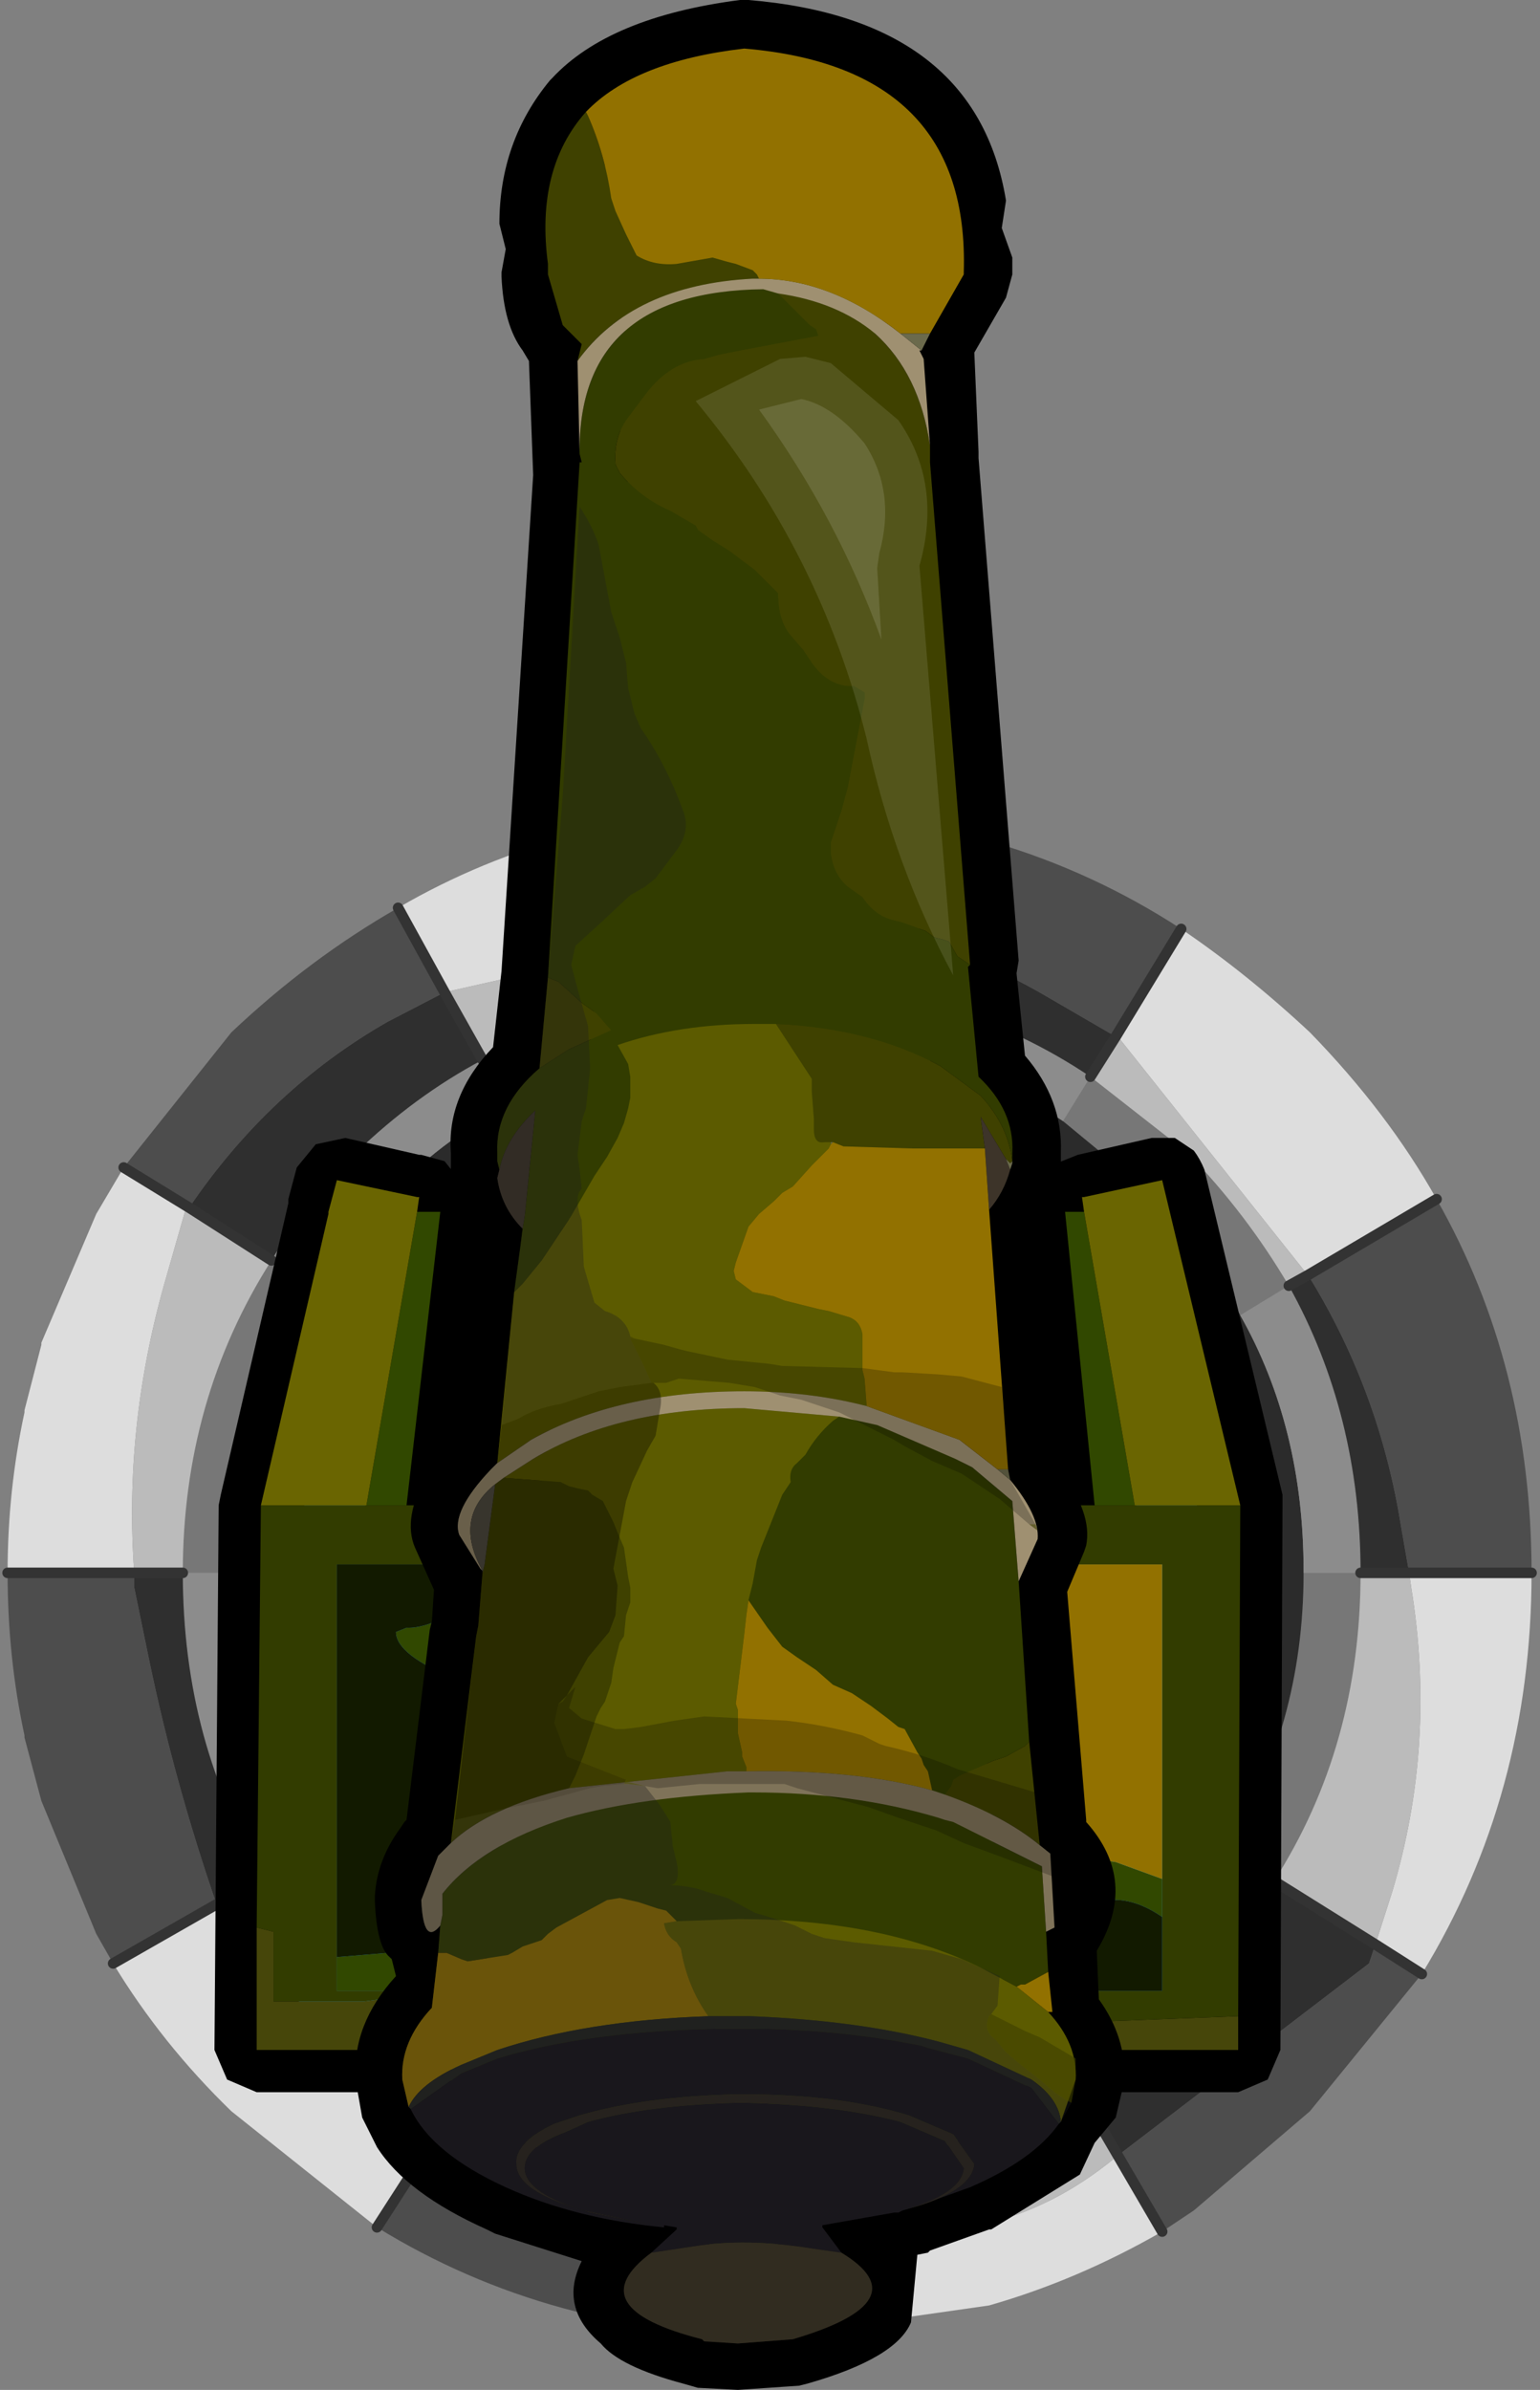
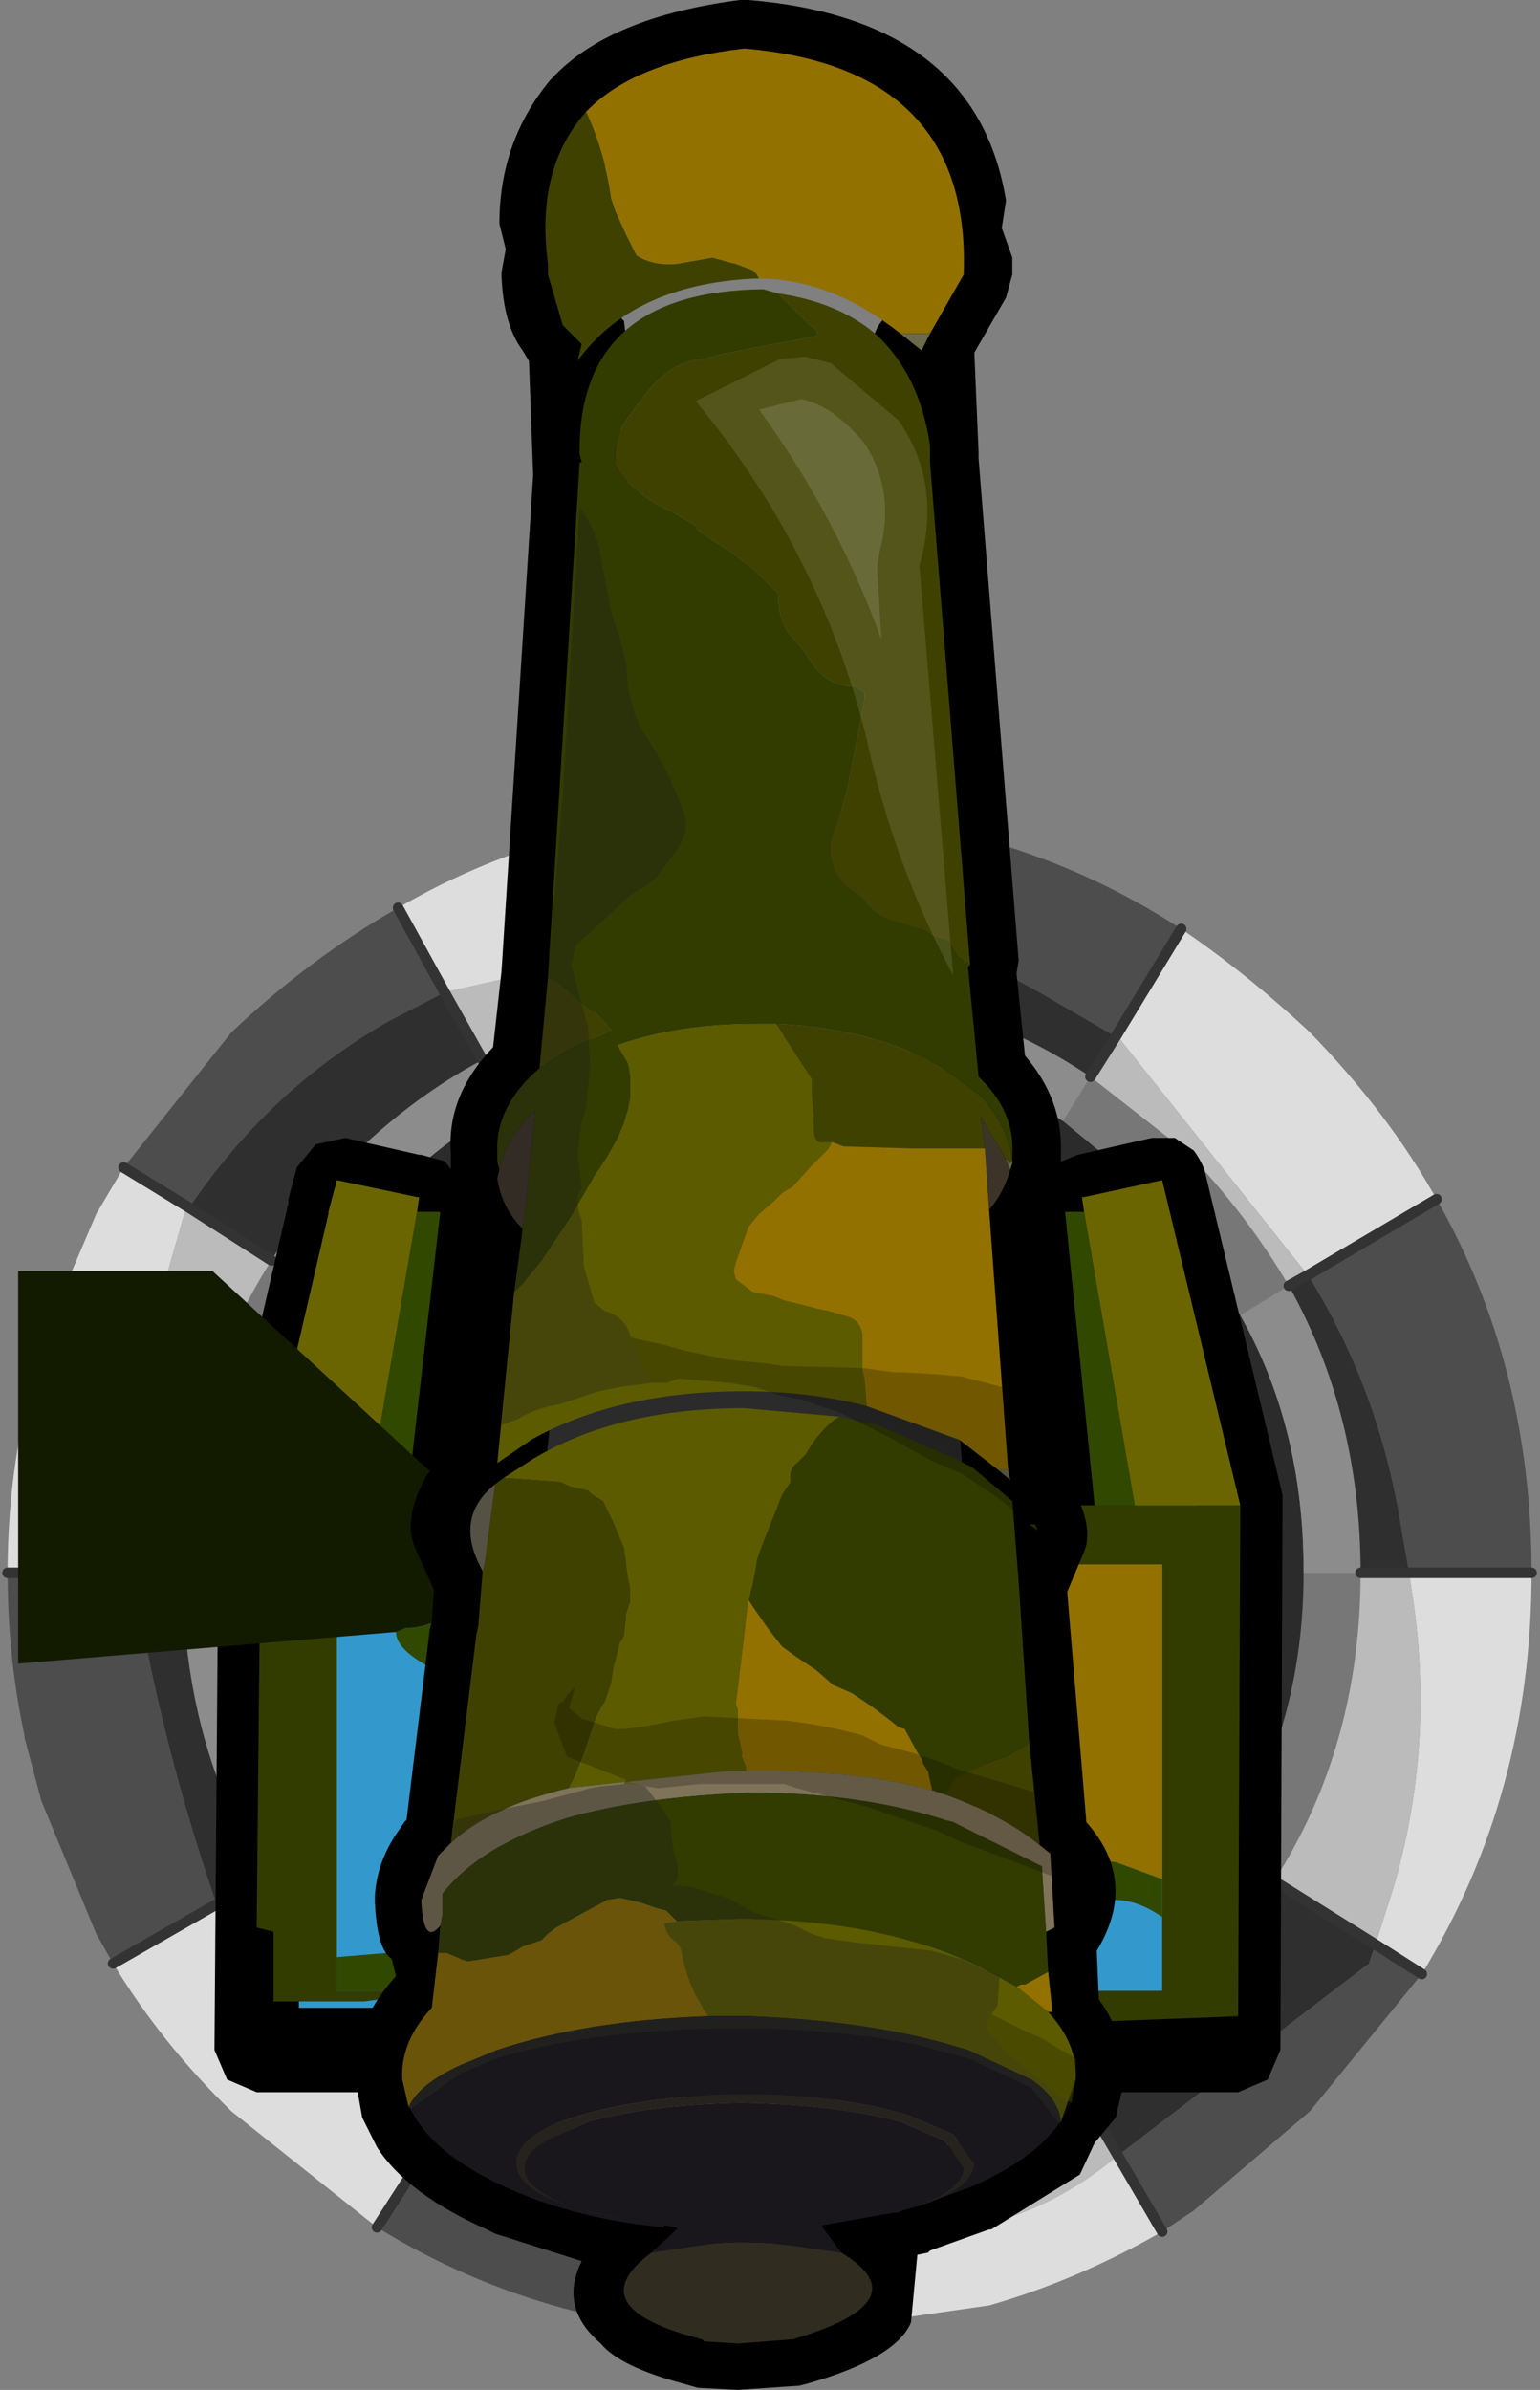
<svg xmlns="http://www.w3.org/2000/svg" xmlns:xlink="http://www.w3.org/1999/xlink" height="56.6" width="36.48">
  <rect width="100%" height="100%" fill="#808080" stroke="none" />
  <g transform="translate(18.13 37.3)">
    <use height="36.3" transform="translate(-18.05 -18.2)" width="36.3" xlink:href="#a" />
    <use height="34.55" transform="rotate(-90 10.025 32.325)" width="79.65" xlink:href="#b" />
    <use height="9.6" transform="matrix(3.188 0 0 2.292 -11.3 -10.45)" width="6.9" xlink:href="#c" />
  </g>
  <defs>
    <use height="36.3" width="36.3" xlink:href="#d" id="a" />
    <use height="34.55" width="79.65" xlink:href="#e" id="b" />
    <use height="25.3" transform="translate(23.05 9.25)" width="56.6" xlink:href="#f" id="e" />
    <use height="9.6" width="6.9" xlink:href="#g" id="c" />
    <g id="d">
      <path d="M8.8-1.95q5.3.1 9.45 2.8L16.7 3.4l-1.55-.9Q12.2.75 8.8.55v-2.5m15.5 9.2q2.25 3.95 2.25 8.85h-2.9l-.2-1.15q-.5-3.1-2.1-5.75l-.1-.15 3.05-1.8m-.35 18.35-2.65 3.25-2.75 2.35-.75.5-1.05-1.8 5.95-4.55.15-.45 1.1.7M8.8 34.15h-.3q-5.15 0-9.3-2.55l1.45-2.25.25.15 2.4 1.75 4.6.2.9-.4v3.1m-15.85-8.8-.4-.7-1.3-3.15-.4-1.5v-.05q-.4-1.85-.4-3.85h3v.35l.35 1.7q.6 2.9 1.6 5.8l-2.45 1.4M-6.8 6.5l2.55-3.2Q-2.4 1.55-.3.35l1.1 2-1.35.7q-2.8 1.6-4.7 4.4L-6.8 6.5" fill="#4d4d4d" fill-rule="evenodd" transform="translate(9.65 2.05)" />
      <path d="m2.4 5-.7-1.05q3.1-1.8 6.8-1.8h.3v1.2h-.3Q5.15 3.35 2.4 5m-5.7 3.7 1.05.7q-1.8 2.95-1.8 6.65v.05H-5.4q0-4.1 2.1-7.4m1 13.9 1.9 2.35L2.05 27l-.65 1.1-2.7-2.2-2.15-2.6 1.15-.7m11.1 6.05q3.4-.05 6.2-1.75l.7 1.2q-3.05 1.9-6.9 1.95v-1.4m10.5-5.95q1.85-2.95 1.85-6.6h1.35q0 4.1-2.05 7.3l-1.15-.7m.35-12.7q-.85-1.6-2.2-2.95l-2-1.65.65-1.05 2.3 1.8q1.4 1.45 2.4 3.15l-1.15.7" fill="#777" fill-rule="evenodd" transform="translate(9.65 2.05)" />
      <path d="M-2.25 9.4Q-1.5 8.15-.4 7.05.85 5.75 2.4 5q2.75-1.65 6.1-1.65h.3q3.65.05 6.65 2.05l2 1.65Q18.8 8.4 19.65 10q1.5 2.65 1.5 6.05v.05q0 3.65-1.85 6.6l-1.85 2.25L15 26.9q-2.8 1.7-6.2 1.75h-.3q-3.55 0-6.45-1.65L-.4 24.95l-1.9-2.35q-1.75-2.9-1.75-6.5v-.05q0-3.7 1.8-6.65" fill="#2b2b2b" fill-rule="evenodd" transform="translate(9.65 2.05)" />
      <path d="M2.4 5Q.85 5.75-.4 7.05q-1.1 1.1-1.85 2.35l-1.05-.7q.8-1.35 2-2.55 1.4-1.35 3-2.2L2.4 5m-6.45 11.1q0 3.6 1.75 6.5l-1.15.7q-1.95-3.15-1.95-7.2h1.35M2.05 27q2.9 1.65 6.45 1.65h.3v1.4h-.3q-3.95 0-7.1-1.95l.65-1.1M15 26.9l2.45-1.95 1.85-2.25 1.15.7-2.05 2.5-2.7 2.2-.7-1.2m6.15-10.8v-.05q0-3.4-1.5-6.05l1.15-.7q1.7 3.05 1.7 6.8h-1.35m-5.7-10.7q-3-2-6.65-2.05v-1.2q4.1.05 7.3 2.2l-.65 1.05" fill="#8c8c8c" fill-rule="evenodd" transform="translate(9.65 2.05)" />
      <path d="M-.3.35q3.95-2.3 8.8-2.3h.3v2.5l-8 1.8-1.1-2m18.55.5Q19.8 1.9 21.3 3.3q1.85 1.9 3 3.95l-3.05 1.8-4.5-5.65h-.05L18.25.85m8.3 15.25q0 5.25-2.6 9.5l-1.1-.7.4-1.25q1.05-3.5.45-7.2l-.05-.35h2.9M17.8 31.7q-2 1.15-4.1 1.75l-4.9.7v-3.1l1 .35q3.75 1 6.7-1.3l.25-.2 1.05 1.8m-18.6-.1-3.45-2.75q-1.65-1.6-2.8-3.5l2.45-1.4.15.45.9 1.35q1.7 2.25 4.2 3.6L-.8 31.6m-8.75-15.5q0-1.95.4-3.8v-.05l.4-1.55v-.05l1.3-3.05.65-1.1 1.55.95-.1.1-.5 1.75q-.95 3.4-.7 6.8h-3" fill="#ddd" fill-rule="evenodd" transform="translate(9.65 2.05)" />
      <path d="M1.7 3.95q-1.6.85-3 2.2-1.2 1.2-2 2.55l-1.95-1.25q1.9-2.8 4.7-4.4l1.35-.7.9 1.6m7.1-1.8V.55q3.4.2 6.35 1.95l1.55.9-.6.95q-3.2-2.15-7.3-2.2M-6.55 16.1h1.15q0 4.05 1.95 7.2l-1.15.65q-1-2.9-1.6-5.8l-.35-1.7v-.35m27.8-7.05.1.15q1.6 2.65 2.1 5.75l.2 1.15H22.5q0-3.75-1.7-6.8l.45-.25M15.7 28.1l2.7-2.2 2.05-2.5 2.4 1.5-.15.45-5.95 4.55-1.05-1.8m-6.9 1.95v1l-.9.4-4.6-.2L.9 29.5l-.25-.15.75-1.25q3.15 1.95 7.1 1.95h.3" fill="#2f2f2f" fill-rule="evenodd" transform="translate(9.65 2.05)" />
      <path d="m.8 2.35 8-1.8v1.6h-.3q-3.7 0-6.8 1.8l-.9-1.6M-6.55 16.1q-.25-3.4.7-6.8l.5-1.75.1-.1L-3.3 8.7q-2.1 3.3-2.1 7.4h-1.15m1.95 7.85 1.15-.65 2.15 2.6 2.7 2.2-.75 1.25q-2.5-1.35-4.2-3.6l-.9-1.35-.15-.45m25.85-14.9-.45.25q-1-1.7-2.4-3.15l-2.3-1.8.6-.95h.05l4.5 5.65m1.25 7.05h1.15l.05.35q.6 3.7-.45 7.2l-.4 1.25-2.4-1.5q2.05-3.2 2.05-7.3m-5.75 13.8-.25.2q-2.95 2.3-6.7 1.3l-1-.35v-1q3.85-.05 6.9-1.95l1.05 1.8" fill="#bbb" fill-rule="evenodd" transform="translate(9.65 2.05)" />
      <path d="m9.35 2.4 1.1 2 .9 1.6m7.1-3.4V.1M4.4 9.5l-1.55-.95m3.5 2.2L4.4 9.5m14.05-5.3V2.6m7.9 2.85L27.9 2.9M3.1 18.15h-3m4.15 0H3.1M5.05 26l1.15-.65M5.05 26 2.6 27.4M33.95 9.3l-3.05 1.8-.45.25m2.85 6.8h2.9m-4.05 0h1.15m-.8 8.8 1.1.7m-7.25-22.2-.6.95m1.7 27.35-1.05-1.8-1.05-1.8m-6.9 2.95v3.1m0-4.1v1m-8.15-1.7-1.45 2.25m2.2-3.5-.75 1.25m22.2-4.45-2.4-1.5" fill="none" stroke="#333" stroke-linecap="round" stroke-linejoin="round" stroke-width=".25" />
    </g>
    <g id="f" fill-rule="evenodd">
      <path d="m-.95-8.3-6.25-.75-.55.1-.45.4-.15.5v16.3l.15.55.4.35.55.1 6.3-.6.05.2.2.1.3.05-7.05 1.7-11.8-.05V-10.6l11.8.1L-.8-8.95l-.15.65" fill="#39c" transform="translate(28.3 12.6)" />
      <path d="M.95-7.75v.05l-.15.55-.25.2-.1.25-.4.35-.55.1-5.85-.65V7.15l5.85-.6.55.1.4.4.05.1.25.2.2.5.4 1.75v.55l-.3.45q-.2.15-.45.25l-7.7 1.85h-.25l-12.9-.05-.7-.3-.3-.7V-11.6l.3-.7.7-.3 12.9.1.25.05 6.9 1.6h.1l.75.2.55.45.15.7-.4 1.75m-1.9-.55.15-.65-6.65-1.55-11.8-.1v21.25l11.8.05L-.4 9l-.3-.05-.2-.1-.05-.2-6.3.6-.55-.1-.4-.35-.15-.55v-16.3l.15-.5.45-.4.55-.1 6.25.75" transform="translate(28.3 12.6)" />
-       <path d="M-18.85-7.25v3l-.6 9.3-.15 2.7.15 3.9h-.8V-11.6h2.9l-.1.4h-1.65v2.15l.25 1.8" fill="#46460a" transform="translate(28.3 12.6)" />
      <path d="M-18.05-9.7h-.8V-7.25l-.25-1.8v-2.15h1.65l.1-.4 10 .1v23.2l-12.1-.05-.15-3.9.15-2.7.6-9.3V9.85h10.1V-9.7h-9.3" fill="#323c00" transform="translate(28.3 12.6)" />
      <path d="m-18.05-9.7.75 8.95q.4 4.1 2.3 4.1 1.05 0 2.3-5.8 1.25-5.85 2.35-5.85l.1.25q-.05.8 1.5 2.95v.1L-9-5.3l-.55-.1Q-11-5.4-11.4.25q-.45 5.6-1.25 5.6l-.9-.2-.65-.25q-.95 0-1.25 1.1l-.35 2.25-.4 1.1h-.9q.35-.5.4-1l.05-1.55q0-3.15-.8-3.15-.45 0-.75.65l-.5 1.3-.15-.2V-9.7h.8M-.4-7.8v.55l-6.95-.8V-9L-.4-7.8M-7.35 8.25l6.95-.7V8l-6.95 1.2v-.95" fill="#314800" transform="translate(28.3 12.6)" />
      <path d="m-7.35-11.5 6.9 1.6h.05l.75.2-.4 1.9v.05L-.4-7.8-7.35-9v-2.5M-.4 8l.35-.05V8l.4 1.85-7.7 1.85V9.2L-.4 8" fill="#6a6501" transform="translate(28.3 12.6)" />
      <path d="m-16.2 9.85.4-1.1.35-2.25q.3-1.1 1.25-1.1l.65.25.9.2q.8 0 1.25-5.6.4-5.65 1.85-5.65l.55.1.25.3V9.85h-7.45" fill="#927100" transform="translate(28.3 12.6)" />
-       <path d="M-8.75-5.1q-1.55-2.15-1.5-2.95l-.1-.25q-1.1 0-2.35 5.85-1.25 5.8-2.3 5.8-1.9 0-2.3-4.1l-.75-8.95h9.3v4.6m-10.1 11 .15.2.5-1.3q.3-.65.75-.65.8 0 .8 3.15l-.05 1.55q-.05.5-.4 1h-1.75V5.9" fill="#121a00" transform="translate(28.3 12.6)" />
-       <path d="M5.05-3.55 17-2.8h.7-.15l.5-.15.4-.3.95.3.1.05.4.1.8-.1.45-.45.15-.1.5-.1h.1l.3-.05.3-.15.5.15q1.15-.05 1.95.65.8.95 1.1 2.95v.05q-.35 3.35-2.9 3.9l-.45.2-.5-.1h-.1l-1.25-.7-.05-.05q-.35-.35-.8-.3l-.6.15-.1.05-1.2.1-.35-.05h-.5l-11.6.9H5.3l-2.6.25q-.45 0-.7.35-.45.4-.95.45H.9l-.5-.3-.4-.2-.45-.05-5.8.45q-.45 0-.7.35h-.25l-.65.2-.15.15-.5-.25q-.35-.25-.75-.2l-6.25.5-.5.2-.4.35-.1.1-.05-.05-.35-.3-.65-.15-1.45.1-.3-.05q-.5-.05-.8.3l-.75.35h-.1l-.05-.05-.4-.05-.15-.25-.85-1.3-.05-.2-.05-.05-.35-1-.05-.2-.05-.2-.05-.15-.25-1.55q-.1-.45-.4-.75-.3-.3-.75-.25h-.2q-.65.05-1.2.7l-.15-.45-.1-1.15v-.4l.05-.15.25-.85.25.05.2.35q.3.35.75.4l.85-.25q.35-.35.4-.8.15-1.9.85-3.35l.05-.15q.55-1.2 1.25-1.55L-21-7H-20.85q.4 0 .85.4.3.3.8.3l.5-.15q.3.3.75.3l.5.05.7-.15.3-.2v-.05l.1.1.15.15.05.05q.25.25.65.35l4.85.6.35.05 1.3.1h.1q.45 0 .8-.35l.1-.05.05-.05.1-.25.1.1v.1l.4.15.2.3q.3.35.75.4l4 .4 1.05.1.15.05h.75L0-4.5l.4-.25.2.05.35-.05h.1q.6 0 1.1.6l.35.25.45.15 2.05.2h.05" fill="#323c00" transform="translate(28.3 12.6)" />
+       <path d="M-8.75-5.1q-1.55-2.15-1.5-2.95l-.1-.25l-.75-8.95h9.3v4.6m-10.1 11 .15.2.5-1.3q.3-.65.75-.65.8 0 .8 3.15l-.05 1.55q-.05.5-.4 1h-1.75V5.9" fill="#121a00" transform="translate(28.3 12.6)" />
      <path d="M.8-7H1q1.35-.1 2.5 1l1.8.2 11.75.75 2.7-.1.25-.15q.6-.45 1.75-.5h.1l.55.1.6-.15q1.95 0 3.4 1.2l.05.05Q27.9-3.25 28.3-.15v.2q-.45 5.4-4.75 6.1l-.65-.1-.7.25H21.8l-.55-.15-1.3-.75-2.35.1h-.15l-11.9.95-.3-.05-1.95.2q-1.05.9-2.3.85H.75L.4 7.4l-.15-.05H.3q-.55-.15-.95-.45l-5.4.45-.3-.05-.2.15q-1 .75-1.75.6L-8.45 8l-.95-.4-5.4.45h-.05q-1.4 1.25-3.05.25l-1.15.05q-.9.65-1.9.6H-21l-.85-.2-.6-.5-.75-.35-1.3-2.1v-.05l-.5-1.4-.05-.05-.05-.25-1.6-.15q-.85-.35-1.45-2.45l-.05-.2-.1-1.45.05-.95.1-.35q.4-1.5.95-1.95.85-1 1.95-.45l.65-2.05.1-.2q.85-1.9 1.95-2.6l.7-.35.85-.15h.05q1.3-.1 2.45.95l.4-.1.05-.05q.25-.3 1.3-.35h.15q.85.05 1.6.6l.15.1.05.05 4.5.55.2.05.75.05 1-.45q.7-.3 1.75.3l.45.55 3.95.4 1.05.15Q-.55-6.9.25-7H.8m4.25 3.45H5l-2.05-.2-.45-.15-.35-.25q-.5-.6-1.1-.6h-.1L.6-4.7l-.2-.05-.4.25-.45.3h-.75l-.15-.05-1.05-.1-4-.4q-.45-.05-.75-.4l-.2-.3-.4-.15v-.1l-.1-.1-.1.25-.05.05-.1.05q-.35.35-.8.35H-9l-1.3-.1-.35-.05-4.85-.6q-.4-.1-.65-.35l-.05-.05-.15-.15-.1-.1v.05l-.3.2-.7.15-.5-.05q-.45 0-.75-.3l-.5.15q-.5 0-.8-.3-.45-.4-.85-.4H-21l-.15.1q-.7.35-1.25 1.55l-.05.15q-.7 1.45-.85 3.35-.05.45-.4.8l-.85.25q-.45-.05-.75-.4l-.2-.35-.25-.05-.25.85-.05.15v.4l.1 1.15.15.45q.55-.65 1.2-.7h.2q.45-.05.75.25t.4.75l.25 1.55.05.15.05.2.05.2.35 1 .05.05.05.2.85 1.3.15.25.4.05.05.05h.1l.75-.35q.3-.35.8-.3l.3.05 1.45-.1.65.15.35.3.05.05.1-.1.4-.35.5-.2 6.25-.5q.4-.05.75.2l.5.25.15-.15.65-.2h.25q.25-.35.7-.35l5.8-.45.45.05.4.2.5.3h.15q.5-.05.95-.45.25-.35.7-.35l2.6-.25h.35l11.6-.9h.5l.35.05 1.2-.1.1-.05L20 3q.45-.05.8.3l.05.05 1.25.7h.1l.5.1.45-.2q2.55-.55 2.9-3.9V0q-.3-2-1.1-2.95-.8-.7-1.95-.65l-.5-.15-.3.15-.3.05h-.1l-.5.1-.15.1-.45.45-.8.1-.4-.1-.1-.05-.95-.3-.4.3-.5.15h.15-.7L5.05-3.55m-32.2 1.45.05-.05-.05.05" transform="translate(28.3 12.6)" />
      <path d="m5.15-4.7-.1.25-.5.55-.25.35-.4.35-.45-1L3-4.9l2.15.2M4.05.7q-.1 2.25-1 3.9l-.7.95q-.7.65-1.55.75l-.05-.05.1-.1 1-.6-.75.1v-1.7l.05-1.65.1-.25v-.2q-.05-.25.3-.25h.25l.65-.05h.3L4.05.7m1.4 4.6.2-.3.35-.2.05-.15.05-.2.15-.2.2-.55.05-.2q.1-.45.55-.75l.25-.35q.3-.35.8-.4h.25l.3.1.45.15.55.15 2.1.4h.15l.15-.25V2.4q.05-.5.55-.85l.3-.2.35-.3q.35-.3 1-.3L14.7.3l.1-.1.45-.6.25-.4.25-.35.1-.05.35-.6q.3-.7.9-1.2l.2-.1q.6-.05 1.05.25l.6.45q.8.6.85 1.4l.1.35.1.5.35 1.85.15-.05.1-.15.75-.75q-.2 1.4-.95 2.3-.95 1.05-2.65 1.3h-.4l-11.9.95M19.75-4l.4.1.45-.45 1.2-.35h.25q2.25-.3 3.6.9l-.1.05q-.9.4-1.95.55l-.3.1-.55.25-.5.25q-.25.4-.2.95l.15.85-.1.35-.05.2-.15.4-.1.1-.1.05V.15Q21.55-2.7 19.75-4m-32.7 10.7-2.45.25q.7-.85 1.2-2.25l.2.15.15.05.1.15.35.8.1.3.25.45.1.1M-15.35-7l4.9.6.25.05 1.25.1.2.05 1.9.25.15.2-.1 1.35-.1.2-.05.2-.05.25-.1.1-.15.25-.5.25-.25.1-.35.15-.7.1-.25.05h-.35l-.3-.1-.5-.05-.15-.1-.6-.15-.35-.05-.45-.15-.15-.1-.2-.1-.9-.3-.5-.2-.3-.15q-.45-1.9-1.3-2.8" fill="#3f4100" transform="translate(28.3 12.6)" />
      <path d="m3-4.9.45.7.45 1 .4-.35.25-.35.5-.55.1-.25 12.2.75v.05l.2-.05Q21.4-4 21.45.4l-.1.35-.75.75-.1.15-.15.05L20-.15l-.1-.5-.1-.35q-.05-.8-.85-1.4l-.6-.45q-.45-.3-1.05-.25l-.2.1q-.6.5-.9 1.2l-.35.6-.1.05-.25.35-.25.4-.45.6-.1.1-.45.45q-.65 0-1 .3l-.35.3-.3.2q-.5.35-.55.85v.15l-.15.25h-.15l-2.1-.4-.55-.15-.45-.15-.3-.1H8.1q-.5.05-.8.4l-.25.35q-.45.3-.55.75l-.05.2-.2.55-.15.2-.05.2L6 4.8l-.35.2-.2.3-.05-.05-2.6.25q-.8.85-1.8.8H.8q.85-.1 1.55-.75l.7-.95q.9-1.65 1-3.9V.2q0-1.8-.5-3.25l-.45.25-.3.05h-.5l-.25-.05-.35-.1-.35-.15L.9-3.3l-.45-.3-.95-.55-.3-.2-.75-.5-.55-.45-.2-.2 1.1.15.4.05.3.05L2-5q-.65-.7-1.4-.85l.2-.05H1q1.1-.05 2 1M-9.15 6.45l-3.8.25-.1-.1-.25-.45-.1-.3-.35-.8-.1-.15-.15-.05-.2-.15.1-.3.45-.1.15-.1.15-.05.15-.1.55-.3.05-.15.2-.25.15-.2.15-.2.3-.45.2-.45.35-.4.3-.45.25-.35.45-.35.65-.45.4.1.55.1.3.1.25.1 1 .4.15.1.15.1q.3-.05.45.15l.2.2q.45.25.8.65l.1.15-.2.9-.8 1.85-.2.4-.8.95-1.9.15m-8.3.65-.95.05-.3-.55v-.1l-.05-.1.45-.85q1.15-2.35 1.15-5.75l-.05-1.45.2-.2.05-.05.05-.2.15-.45.1-.45-.05-.3-.65-1.2-.15-.2-.15-.15-.15-.45-.15-.25-.05-.1-.15-.95.05-.15.15-.35v-.2l.65.05.25.05h.5q1.15.9 1.8 2.95.5 1.75.6 4.3v.1q0 2.4-.6 4.4l-.05.15-.05.2L-15.9 7l-1.55.1" fill="#323c00" transform="translate(28.3 12.6)" />
      <path d="M.6-5.85Q1.35-5.7 2-5l-2.5-.25-.3-.05q.5-.5 1.2-.6l.2.05m.5 11.5.75-.1-1 .6-.25.1q-.55-.15-.95-.5l1.45-.1" fill="#3d3429" transform="translate(28.3 12.6)" />
      <path d="m-2.3-5.5.2.2.55.45.75.5.3.2.95.55.45.3.45.25.35.15.35.1.25.05h.5l.3-.05.45-.25q.5 1.45.5 3.25v.5l-1.3.85h-.3l-.65.05h-.25q-.35 0-.3.25V2H1.2l-.1-.05-.4-.4-.5-.45L.05.85l-.2-.2-.3-.35-.3-.25-.85-.3-.2-.05-.2.05-.3.4-.1.5-.1.25-.2.8-.05.25-.15.5q-.1.25-.4.3h-.85l-.2.05-.65.05q.35-1.35.35-2.9 0-3-1.15-5.05l-.55-.8 4.05.4M-19.35 7.15q-.75.7-1.6.65l-1-.35q.55-.05 1-.7l.7-1.5.2-.7q.5-1.9.6-4.45v-1q.7-.5 1.6-.65l.15-.1q.15-.25.45-.3l.05.3.05 1.45q0 3.4-1.15 5.75l-.45.85-.6.75m5.3-11.35.3.15.5.2.9.3.2.1.15.1.45.15.35.05.6.15.15.1.5.05.3.1h.35l.25-.05.7-.1.35-.15.25-.1.5-.25.15-.25.1-.1.05-.25.05-.2.1-.2.1-1.35.45.7q1.2 2 1.2 5l-.2 2.25-.1-.15q-.35-.4-.8-.65l-.2-.2q-.15-.2-.45-.15l-.15-.1-.15-.1-1-.4-.25-.1-.3-.1-.55-.1-.4-.1-.35-.05-.45-.05-1.65-.2-.15.05h-.55l-.45.1h-.1l-.25.1h-.1v-.45l-.4-3.75" fill="#5c5b00" transform="translate(28.3 12.6)" />
-       <path d="m21.35.75.1-.35q-.05-4.4-3.9-4.35l2.2-.05q1.8 1.3 1.95 4.15V.3q0 1.7-1.3 3.35l-.4.5V4.1l-.2.1-2.05.15q1.7-.25 2.65-1.3.75-.9.95-2.3m-28.1 5.5q-.85.7-1.4.65l-1-.45 1.9-.15.8-.95.2-.4.8-1.85.2-.9.2-2.25q0-3-1.2-5l-.45-.7-.15-.2q-.8-1-2.05-.3l.05-.05.8-.5q.55-.2 1.55.75l.15.15.55.8q1.15 2.05 1.15 5.05 0 1.55-.35 2.9l-.8 2.2-.7.9-.25.3" fill="#9f9071" transform="translate(28.3 12.6)" />
      <path d="m21.7.3.1-.05.1-.1.15-.4.05-.2.1-.35-.15-.85q-.05-.55.2-.95l.5-.25.55-.25.3-.1q1.05-.15 1.95-.55l.1-.05q1.2 1.15 1.5 3.75-.45 5.35-5.3 5.2h-.05l-1.4-.8V3.65Q21.7 2 21.7.3M-5 2.85l.65-.05.2-.05h.85q.3-.05.4-.3l.15-.5.05-.25.2-.8.1-.25.1-.5.3-.4.2-.05.2.05.85.3.3.25.3.35.2.2.15.25.5.45.4.4.1.05.05.05-.1.25-.05 1.65v1.7l-1.45.1-6.15.45v-.25l.7-.9.8-2.2m-13.4 4.3-.95.1v-.1l.6-.75.05.1v.1l.3.55M-21.6-8l.65-.15q.9-.05 1.7.7l1.3.15v.2l-.15.35-.05.15.15.95.05.1.15.25.15.45.15.15.15.2.65 1.2.05.3-.1.45-.15.45-.05.2-.05.05-.2.2-.05-.3q-.3.05-.45.3l-.15.1q-.9.15-1.6.65-.1-2.9-.8-5l-.35-.85q-.45-1-1-1.25m7.95 8h.1l.25-.1h.1l.45-.1h.55l.15-.05 1.65.2.45.05.35.05-.65.45-.45.35-.25.35-.3.45-.35.4-.2.45-.3.45-.15.2-.15.2-.2.25-.05.15-.55.3-.15.1-.15.05-.15.1-.45.1q.5-1.8.45-4.4" fill="#927100" transform="translate(28.3 12.6)" />
      <path d="m20.4 4.35-.4-.2.4-.5V4.35M1.2 2h.05v.05L1.2 2M.85 6.15l-.1.1.05.05H.75L.6 6.25l.25-.1m-7.35.05-.25.05.25-.3v.25" fill="#6b6a4c" transform="translate(28.3 12.6)" />
      <path d="M-21.95 7.45-22 7.4l.85-.65.7-1.5.25-.95.05-.15q.35-1.7.4-3.7V-.7q-.05-3.05-.7-5.2l-.35-.85-.85-1.2.05-.05q.55.25 1 1.25l.35.85q.7 2.1.8 5v1q-.1 2.55-.6 4.45l-.2.7-.7 1.5q-.45.65-1 .7" fill="#212320" transform="translate(28.3 12.6)" />
      <path d="M-22 7.4q-.85-.6-1.5-2.1l-.45-1.25q.4 1.3 1 1.35l.7-.5.45-1.05q.5-1.65.5-3.9v-.2q-.05-2.15-.5-3.7l-.2-.6q-.45-.95-.95-.9-.65 0-1.1 1.6l-.35 1.65.3-1.5q.45-1.55 1.05-1.55.5 0 .85.95l.25.55q.4 1.45.45 3.55v.15q-.05 2.2-.45 3.7l-.45 1.05-.65.45q-.6-.05-1-1.45l-.05-.1v-.1l-.3-1.7h-.05l-.6.45.1-.7q.25-1.55.05-2.8l-.15-1 .55.6h.05l.05-.3h-.05q.2-2.1.95-3.75.8-1.75 1.85-2.25l.85 1.2.35.85q.65 2.15.7 5.2V.45q-.05 2-.4 3.7l-.05.15-.25.95-.7 1.5-.85.65" fill="#17141b" transform="translate(28.3 12.6)" />
      <path d="M-25.05 2.25q-1.15 1.9-2.05-1.15l-.1-1.3.05-.8.05-.05q.75-2.95 2.05-1.2l.15 1q.2 1.25-.05 2.8l-.1.7" fill="#3b3422" transform="translate(28.3 12.6)" />
      <path d="m-23.95 4.05-.1-.35q.4 1.4 1 1.45l.65-.45.45-1.05q.4-1.5.45-3.7V-.2q-.05-2.1-.45-3.55l-.25-.55q-.35-.95-.85-.95-.6 0-1.05 1.55l-.3 1.5.35-1.65q.45-1.6 1.1-1.6.5-.05.95.9l.2.6q.45 1.55.5 3.7v.2q0 2.25-.5 3.9l-.45 1.05-.7.5q-.6-.05-1-1.35" fill="#2a251f" transform="translate(28.3 12.6)" />
      <path d="m-15.4 6.95-.2.25-1.75.1-.1-.2 1.55-.1 1.05-2.1.05-.2.05-.15q.6-2 .6-4.4v-.1q-.1-2.55-.6-4.3-.65-2.05-1.8-2.95h-.5l-.25-.05q-.5-.4.6-.45l1.05.4.25.25.05.05q.85.9 1.3 2.8l.4 3.75V0q.05 2.6-.45 4.4l-.1.3q-.5 1.4-1.2 2.25" fill="#7f7359" transform="translate(28.3 12.6)" />
      <path d="M-8.95-6.25h.05q1.25-.7 2.05.3l-1.9-.25-.2-.05m1.7 12.55-1.9.15 1.9-.15" fill="#555144" transform="translate(28.3 12.6)" />
      <path d="M-3.4-2.75h.05l-.05.1v-.1m-4.4 9.6-.15.05.15-.2v.15M-19.4 5.8l-.4.8-.15.35-.5.85h-.5l-.55-.1.05-.1.2-.3.3-.35.35-.45.3-.35.3-.25q.2-.3.55-.15l.05.05m7.55-10.05-.15-.1-.05-.1.2.2m-2 1.4-.05.05-.1.4.05-.4v-.1l.1.05m9.4.6v.05-.05" fill="#3f4100" fill-opacity=".612" transform="translate(28.3 12.6)" />
      <path d="m-5.45-5.8 3.15.3 1.1.15.4.05q.5-.5 1.2-.6l.2.05.2-.05H1q1.1-.05 2 1l2.15.2L7-4.55l2.45.2 6.85.4q-.45.3-.9.45l-1.6.3-.6.2-.6.15-.6.05-.6.15-.35.15q-.85.6-1.95 1-.5.2-1-.2l-.6-.45-.2-.25-.2-.35-.7-.75-.5-.55-.45-.1-.75.2-.7.2-1 .05-.95-.1-.3-.1-.8-.1-.35.05-.45.05q-.2-.2-.75 0l-1.1.05-.85.25-.2.25q-.15.5-.6.6h-.05l-.6.3q-.1.05-.45.2l-.1-.75-.1-.5-.3-.9q-.1-.6-.35-1l-.15-.4M-14-2.4l-.45.35-.4.25-.5.05h-.05l-.4.1q-.5.1-.55-.15 0 .45-.15.85l-.15.5-.35.65-.15.5-.15.45-.2.4-.1.3-.1.7-.2 1.85-.2.7-.4.9-.7-.05-.2-.15-.05-.05q-.35-.15-.55.15l-.3.25-.3.35-.35.45-.3.35-.2.3-.05.1-.45-.25-.05-.05q-.85-.6-1.5-2.1l-.45-1.25-.1-.35-.05-.1v-.1l-.3-1.7h-.05l-.6.45q-1.15 1.9-2.05-1.15l-.1-1.3.05-.8.05-.05q.75-2.95 2.05-1.2l.55.6h.05l.05-.3h-.05q.2-2.1.95-3.75.8-1.75 1.85-2.25l.05-.05.65-.15q.9-.05 1.7.7l1.3.15.65.05q-.5-.4.6-.45l1.05.4.25.25.05.05.55.1.25 1.1.2 1 .3 1.1.05.3.05.5v.1l-.05.4" fill="#1e1e1e" fill-opacity=".341" transform="translate(28.3 12.6)" />
-       <path d="m-5.45-5.8.15.4q.25.4.35 1l.3.9.1.5.1.75v.05q-.2.25-.65.15l-.6-.1-.35-.2-.75-.35-.45-.15-1.6-.3-.4.1-.7-.05-.4-.15-.6-.5-.9-.5-.2-.2-.45-.1-.8.3-.55 1.4-.1-.05-.05-.5-.05-.3-.3-1.1-.2-1-.25-1.1 4.35.5.25.05 1.25.1h.05l.05-.05.8-.5q.55-.2 1.55.75l.15.15.9.1" fill-opacity=".341" transform="translate(28.3 12.6)" />
      <path d="M-4.45-2.25q.35-.15.45-.2l.6-.3v.1l-.15.7-.1.35-.05.2-.2.95-.1 1-.05.3-.05 1.9-.1.75v.2l-.05.85-.05.55-.25.95-2.2.2-1.05.6V6.7l.6-.7.6-.9.3-.7.35-.65.15-.25.35-.7.3-.6.3-.9.1-.5.2-.6.1-.6.1-1.2-.1-.3v-.35m-7.4-2 .2.2-.5-.15-.25.3-.25.8v.2l.05.4.15.8.1.7-.1 1.95q-.1.9-.35 1.8l-.2.4-.05.15q-.2.9-.55 1.7l-.55 1.85-1.25.1-.2.25-.65.35.55-1.45.35-.95.3-.65.1-.3.2-.6.25-.7.45-1.7.1-.3v-2l-.1-1 .05-.3.1-.4.05-.05.55-1.4.8-.3.45.1.05.1.15.1" fill-opacity=".224" transform="translate(28.3 12.6)" />
      <path d="m19.85 1.4-.15.6-1.35 1.6q-1.5 1.05-3.45.5l-9.7.8q2.6-1.4 5.6-2.05 4.45-1.1 8-4.05l1 2 .05.6m-1-.1-.25-1q-2.55 1.85-5.45 2.9l1.7-.1.35.05q1.45.4 2.6-.35.9-.75 1.05-1.5" fill="#fff" fill-opacity=".106" transform="translate(28.3 12.6)" />
      <path d="M18.85 1.3q-.15.75-1.05 1.5-1.15.75-2.6.35l-.35-.05-1.7.1q2.9-1.05 5.45-2.9l.25 1" fill="#fff" fill-opacity=".216" transform="translate(28.3 12.6)" />
    </g>
    <path d="M0 9.6V0h6.9v9.6H0" fill="#666" fill-opacity="0" fill-rule="evenodd" id="g" />
  </defs>
</svg>